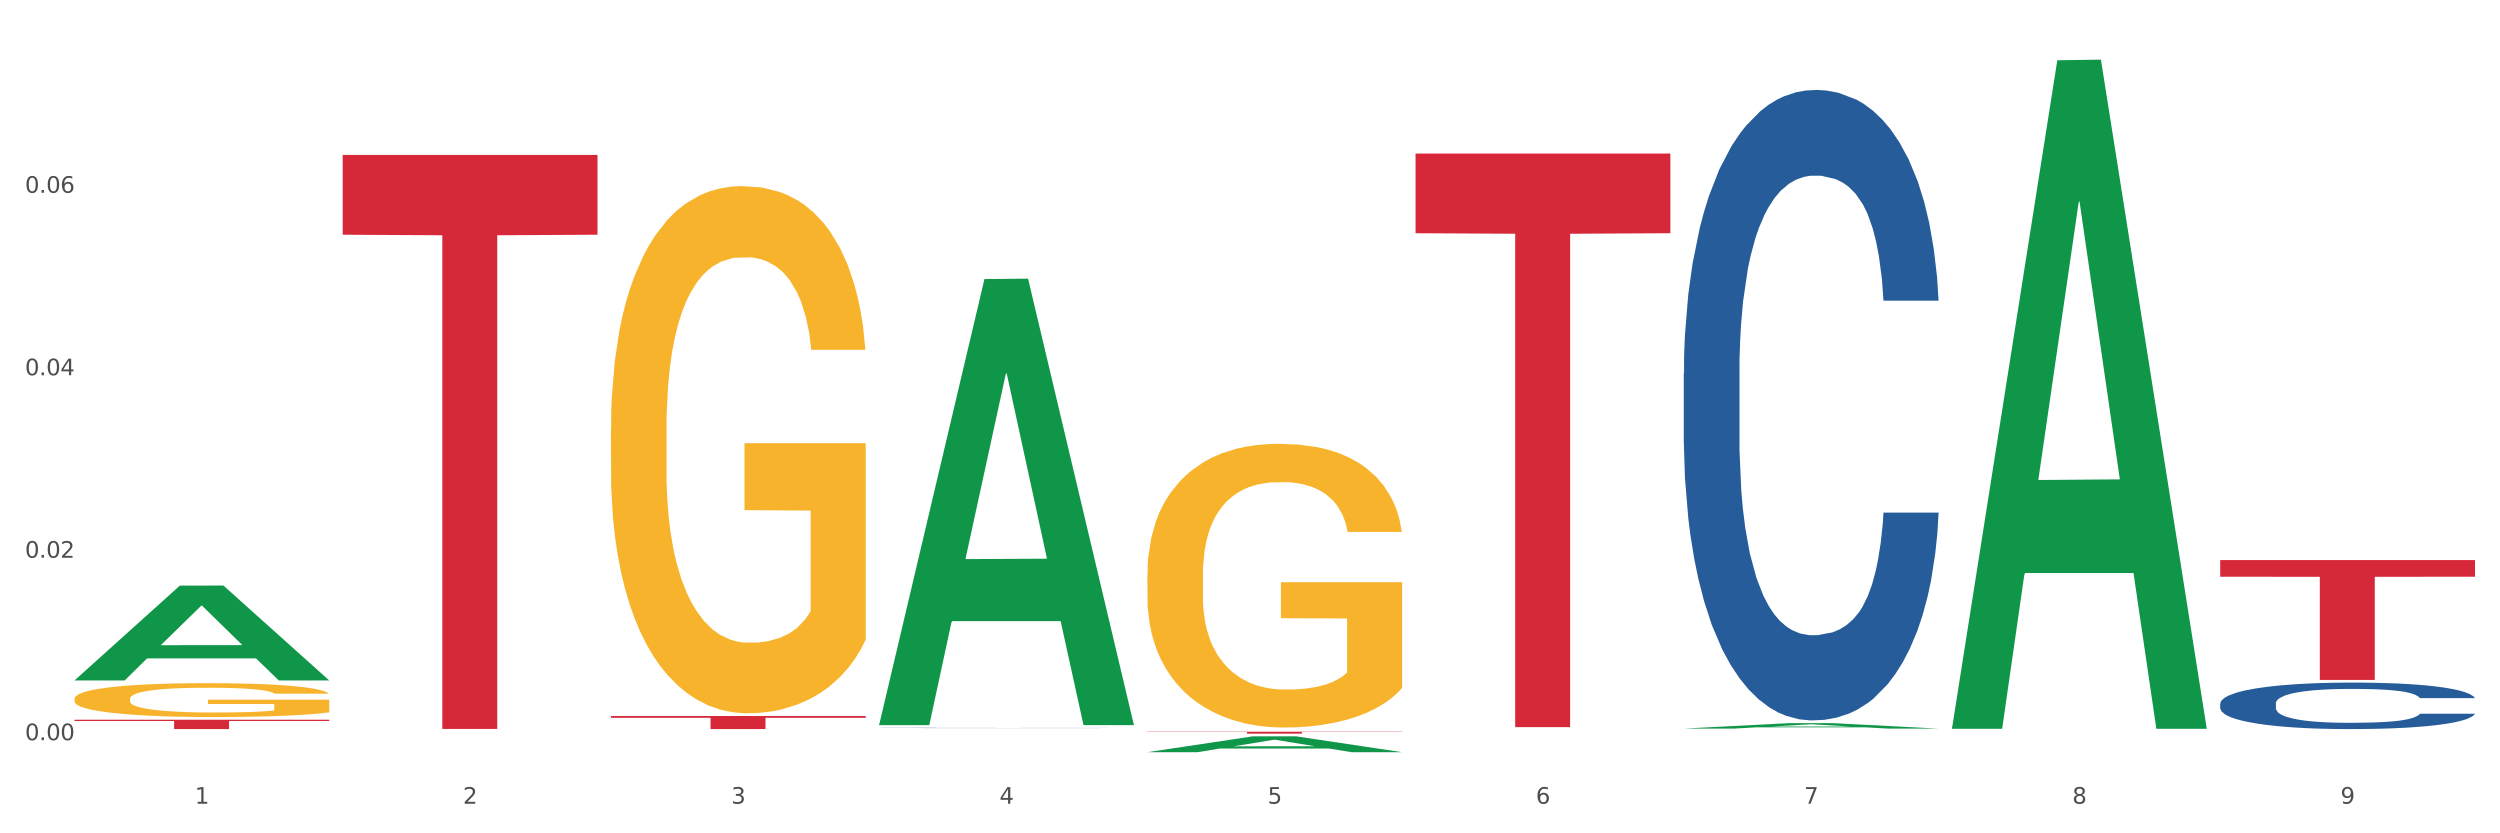
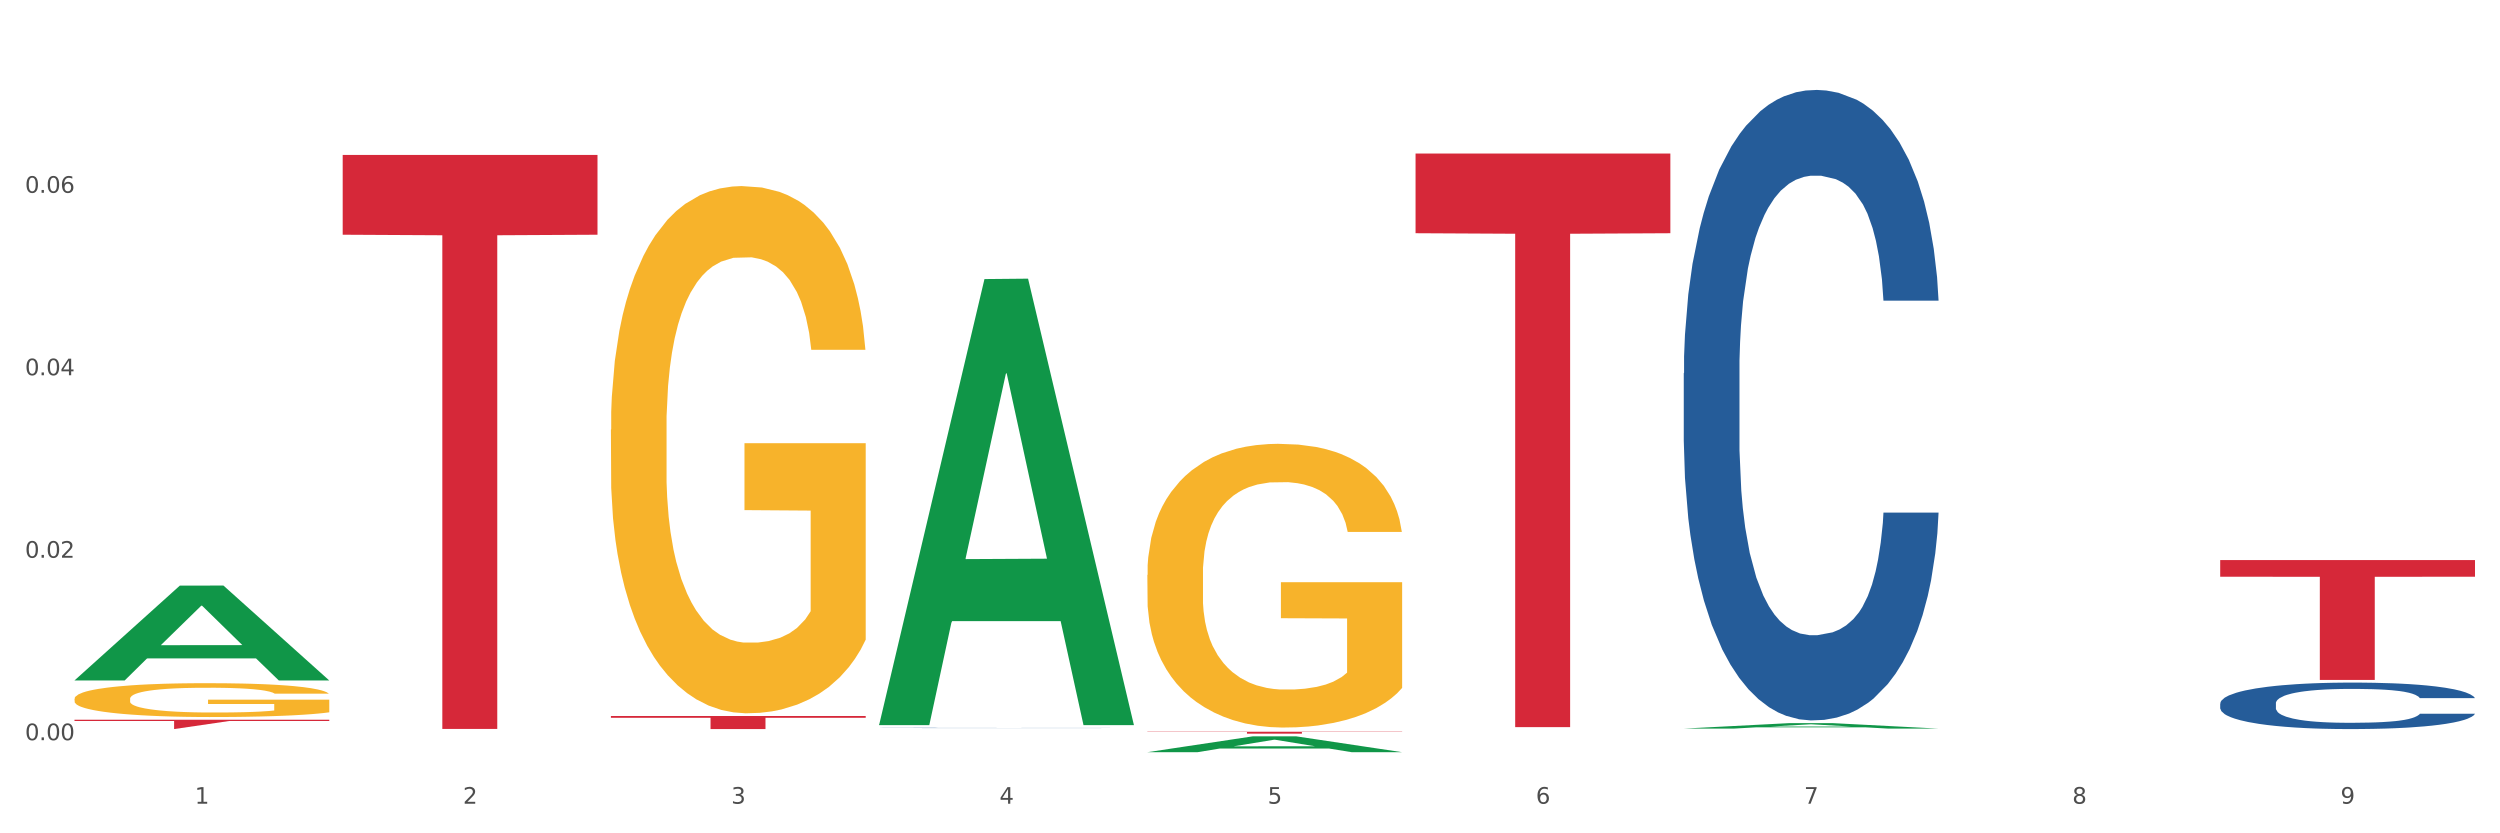
<svg xmlns="http://www.w3.org/2000/svg" xmlns:xlink="http://www.w3.org/1999/xlink" width="1080pt" height="360pt" viewBox="0 0 1080 360" version="1.1">
  <rect x="0" y="0" width="1080" height="360" fill="#333333" stroke="none" />
  <defs>
    <style type="text/css">*{stroke-linejoin: round; stroke-linecap: butt}</style>
  </defs>
  <g id="figure_1">
    <g id="patch_1">
      <path d="M 0 360  L 1080 360  L 1080 0  L 0 0  z " style="fill: #ffffff; stroke: #ffffff; stroke-linejoin: miter" />
    </g>
    <g id="axes_1">
      <g id="matplotlib.axis_1">
        <g id="xtick_1">
          <g id="text_1">
            <g style="fill: #4d4d4d" transform="translate(84.159 347.204) scale(0.096 -0.096)">
              <defs>
                <path id="DejaVuSans-31" d="M 794 531  L 1825 531  L 1825 4091  L 703 3866  L 703 4441  L 1819 4666  L 2450 4666  L 2450 531  L 3481 531  L 3481 0  L 794 0  L 794 531  z " transform="scale(0.016)" />
              </defs>
              <use xlink:href="#DejaVuSans-31" />
            </g>
          </g>
        </g>
        <g id="xtick_2">
          <g id="text_2">
            <g style="fill: #4d4d4d" transform="translate(200.027 347.204) scale(0.096 -0.096)">
              <defs>
                <path id="DejaVuSans-32" d="M 1228 531  L 3431 531  L 3431 0  L 469 0  L 469 531  Q 828 903 1448 1529  Q 2069 2156 2228 2338  Q 2531 2678 2651 2914  Q 2772 3150 2772 3378  Q 2772 3750 2511 3984  Q 2250 4219 1831 4219  Q 1534 4219 1204 4116  Q 875 4013 500 3803  L 500 4441  Q 881 4594 1212 4672  Q 1544 4750 1819 4750  Q 2544 4750 2975 4387  Q 3406 4025 3406 3419  Q 3406 3131 3298 2873  Q 3191 2616 2906 2266  Q 2828 2175 2409 1742  Q 1991 1309 1228 531  z " transform="scale(0.016)" />
              </defs>
              <use xlink:href="#DejaVuSans-32" />
            </g>
          </g>
        </g>
        <g id="xtick_3">
          <g id="text_3">
            <g style="fill: #4d4d4d" transform="translate(315.896 347.204) scale(0.096 -0.096)">
              <defs>
                <path id="DejaVuSans-33" d="M 2597 2516  Q 3050 2419 3304 2112  Q 3559 1806 3559 1356  Q 3559 666 3084 287  Q 2609 -91 1734 -91  Q 1441 -91 1130 -33  Q 819 25 488 141  L 488 750  Q 750 597 1062 519  Q 1375 441 1716 441  Q 2309 441 2620 675  Q 2931 909 2931 1356  Q 2931 1769 2642 2001  Q 2353 2234 1838 2234  L 1294 2234  L 1294 2753  L 1863 2753  Q 2328 2753 2575 2939  Q 2822 3125 2822 3475  Q 2822 3834 2567 4026  Q 2313 4219 1838 4219  Q 1578 4219 1281 4162  Q 984 4106 628 3988  L 628 4550  Q 988 4650 1302 4700  Q 1616 4750 1894 4750  Q 2613 4750 3031 4423  Q 3450 4097 3450 3541  Q 3450 3153 3228 2886  Q 3006 2619 2597 2516  z " transform="scale(0.016)" />
              </defs>
              <use xlink:href="#DejaVuSans-33" />
            </g>
          </g>
        </g>
        <g id="xtick_4">
          <g id="text_4">
            <g style="fill: #4d4d4d" transform="translate(431.765 347.204) scale(0.096 -0.096)">
              <defs>
                <path id="DejaVuSans-34" d="M 2419 4116  L 825 1625  L 2419 1625  L 2419 4116  z M 2253 4666  L 3047 4666  L 3047 1625  L 3713 1625  L 3713 1100  L 3047 1100  L 3047 0  L 2419 0  L 2419 1100  L 313 1100  L 313 1709  L 2253 4666  z " transform="scale(0.016)" />
              </defs>
              <use xlink:href="#DejaVuSans-34" />
            </g>
          </g>
        </g>
        <g id="xtick_5">
          <g id="text_5">
            <g style="fill: #4d4d4d" transform="translate(547.634 347.204) scale(0.096 -0.096)">
              <defs>
                <path id="DejaVuSans-35" d="M 691 4666  L 3169 4666  L 3169 4134  L 1269 4134  L 1269 2991  Q 1406 3038 1543 3061  Q 1681 3084 1819 3084  Q 2600 3084 3056 2656  Q 3513 2228 3513 1497  Q 3513 744 3044 326  Q 2575 -91 1722 -91  Q 1428 -91 1123 -41  Q 819 9 494 109  L 494 744  Q 775 591 1075 516  Q 1375 441 1709 441  Q 2250 441 2565 725  Q 2881 1009 2881 1497  Q 2881 1984 2565 2268  Q 2250 2553 1709 2553  Q 1456 2553 1204 2497  Q 953 2441 691 2322  L 691 4666  z " transform="scale(0.016)" />
              </defs>
              <use xlink:href="#DejaVuSans-35" />
            </g>
          </g>
        </g>
        <g id="xtick_6">
          <g id="text_6">
            <g style="fill: #4d4d4d" transform="translate(663.502 347.204) scale(0.096 -0.096)">
              <defs>
                <path id="DejaVuSans-36" d="M 2113 2584  Q 1688 2584 1439 2293  Q 1191 2003 1191 1497  Q 1191 994 1439 701  Q 1688 409 2113 409  Q 2538 409 2786 701  Q 3034 994 3034 1497  Q 3034 2003 2786 2293  Q 2538 2584 2113 2584  z M 3366 4563  L 3366 3988  Q 3128 4100 2886 4159  Q 2644 4219 2406 4219  Q 1781 4219 1451 3797  Q 1122 3375 1075 2522  Q 1259 2794 1537 2939  Q 1816 3084 2150 3084  Q 2853 3084 3261 2657  Q 3669 2231 3669 1497  Q 3669 778 3244 343  Q 2819 -91 2113 -91  Q 1303 -91 875 529  Q 447 1150 447 2328  Q 447 3434 972 4092  Q 1497 4750 2381 4750  Q 2619 4750 2861 4703  Q 3103 4656 3366 4563  z " transform="scale(0.016)" />
              </defs>
              <use xlink:href="#DejaVuSans-36" />
            </g>
          </g>
        </g>
        <g id="xtick_7">
          <g id="text_7">
            <g style="fill: #4d4d4d" transform="translate(779.371 347.204) scale(0.096 -0.096)">
              <defs>
                <path id="DejaVuSans-37" d="M 525 4666  L 3525 4666  L 3525 4397  L 1831 0  L 1172 0  L 2766 4134  L 525 4134  L 525 4666  z " transform="scale(0.016)" />
              </defs>
              <use xlink:href="#DejaVuSans-37" />
            </g>
          </g>
        </g>
        <g id="xtick_8">
          <g id="text_8">
            <g style="fill: #4d4d4d" transform="translate(895.24 347.204) scale(0.096 -0.096)">
              <defs>
                <path id="DejaVuSans-38" d="M 2034 2216  Q 1584 2216 1326 1975  Q 1069 1734 1069 1313  Q 1069 891 1326 650  Q 1584 409 2034 409  Q 2484 409 2743 651  Q 3003 894 3003 1313  Q 3003 1734 2745 1975  Q 2488 2216 2034 2216  z M 1403 2484  Q 997 2584 770 2862  Q 544 3141 544 3541  Q 544 4100 942 4425  Q 1341 4750 2034 4750  Q 2731 4750 3128 4425  Q 3525 4100 3525 3541  Q 3525 3141 3298 2862  Q 3072 2584 2669 2484  Q 3125 2378 3379 2068  Q 3634 1759 3634 1313  Q 3634 634 3220 271  Q 2806 -91 2034 -91  Q 1263 -91 848 271  Q 434 634 434 1313  Q 434 1759 690 2068  Q 947 2378 1403 2484  z M 1172 3481  Q 1172 3119 1398 2916  Q 1625 2713 2034 2713  Q 2441 2713 2670 2916  Q 2900 3119 2900 3481  Q 2900 3844 2670 4047  Q 2441 4250 2034 4250  Q 1625 4250 1398 4047  Q 1172 3844 1172 3481  z " transform="scale(0.016)" />
              </defs>
              <use xlink:href="#DejaVuSans-38" />
            </g>
          </g>
        </g>
        <g id="xtick_9">
          <g id="text_9">
            <g style="fill: #4d4d4d" transform="translate(1011.108 347.204) scale(0.096 -0.096)">
              <defs>
                <path id="DejaVuSans-39" d="M 703 97  L 703 672  Q 941 559 1184 500  Q 1428 441 1663 441  Q 2288 441 2617 861  Q 2947 1281 2994 2138  Q 2813 1869 2534 1725  Q 2256 1581 1919 1581  Q 1219 1581 811 2004  Q 403 2428 403 3163  Q 403 3881 828 4315  Q 1253 4750 1959 4750  Q 2769 4750 3195 4129  Q 3622 3509 3622 2328  Q 3622 1225 3098 567  Q 2575 -91 1691 -91  Q 1453 -91 1209 -44  Q 966 3 703 97  z M 1959 2075  Q 2384 2075 2632 2365  Q 2881 2656 2881 3163  Q 2881 3666 2632 3958  Q 2384 4250 1959 4250  Q 1534 4250 1286 3958  Q 1038 3666 1038 3163  Q 1038 2656 1286 2365  Q 1534 2075 1959 2075  z " transform="scale(0.016)" />
              </defs>
              <use xlink:href="#DejaVuSans-39" />
            </g>
          </g>
        </g>
        <g id="xtick_10" />
        <g id="xtick_11" />
        <g id="xtick_12" />
        <g id="xtick_13" />
        <g id="xtick_14" />
        <g id="xtick_15" />
        <g id="xtick_16" />
        <g id="xtick_17" />
      </g>
      <g id="matplotlib.axis_2">
        <g id="ytick_1">
          <g id="text_10">
            <g style="fill: #4d4d4d" transform="translate(10.8 319.767) scale(0.096 -0.096)">
              <defs>
                <path id="DejaVuSans-30" d="M 2034 4250  Q 1547 4250 1301 3770  Q 1056 3291 1056 2328  Q 1056 1369 1301 889  Q 1547 409 2034 409  Q 2525 409 2770 889  Q 3016 1369 3016 2328  Q 3016 3291 2770 3770  Q 2525 4250 2034 4250  z M 2034 4750  Q 2819 4750 3233 4129  Q 3647 3509 3647 2328  Q 3647 1150 3233 529  Q 2819 -91 2034 -91  Q 1250 -91 836 529  Q 422 1150 422 2328  Q 422 3509 836 4129  Q 1250 4750 2034 4750  z " transform="scale(0.016)" />
                <path id="DejaVuSans-2e" d="M 684 794  L 1344 794  L 1344 0  L 684 0  L 684 794  z " transform="scale(0.016)" />
              </defs>
              <use xlink:href="#DejaVuSans-30" />
              <use xlink:href="#DejaVuSans-2e" transform="translate(63.623 0)" />
              <use xlink:href="#DejaVuSans-30" transform="translate(95.41 0)" />
              <use xlink:href="#DejaVuSans-30" transform="translate(159.033 0)" />
            </g>
          </g>
        </g>
        <g id="ytick_2">
          <g id="text_11">
            <g style="fill: #4d4d4d" transform="translate(10.8 240.941) scale(0.096 -0.096)">
              <use xlink:href="#DejaVuSans-30" />
              <use xlink:href="#DejaVuSans-2e" transform="translate(63.623 0)" />
              <use xlink:href="#DejaVuSans-30" transform="translate(95.41 0)" />
              <use xlink:href="#DejaVuSans-32" transform="translate(159.033 0)" />
            </g>
          </g>
        </g>
        <g id="ytick_3">
          <g id="text_12">
            <g style="fill: #4d4d4d" transform="translate(10.8 162.114) scale(0.096 -0.096)">
              <use xlink:href="#DejaVuSans-30" />
              <use xlink:href="#DejaVuSans-2e" transform="translate(63.623 0)" />
              <use xlink:href="#DejaVuSans-30" transform="translate(95.41 0)" />
              <use xlink:href="#DejaVuSans-34" transform="translate(159.033 0)" />
            </g>
          </g>
        </g>
        <g id="ytick_4">
          <g id="text_13">
            <g style="fill: #4d4d4d" transform="translate(10.8 83.287) scale(0.096 -0.096)">
              <use xlink:href="#DejaVuSans-30" />
              <use xlink:href="#DejaVuSans-2e" transform="translate(63.623 0)" />
              <use xlink:href="#DejaVuSans-30" transform="translate(95.41 0)" />
              <use xlink:href="#DejaVuSans-36" transform="translate(159.033 0)" />
            </g>
          </g>
        </g>
        <g id="ytick_5" />
        <g id="ytick_6" />
        <g id="ytick_7" />
        <g id="ytick_8" />
      </g>
      <g id="PolyCollection_1">
        <path d="M 32.175 293.897  L 32.288 293.859  L 77.68 252.991  L 96.518 252.953  L 142.25 293.974  L 120.462 293.974  L 110.589 284.422  L 63.722 284.422  L 63.382 284.576  L 53.85 293.974  L 32.175 293.974  L 32.175 293.897  L 69.623 278.721  L 104.689 278.682  L 87.326 261.696  L 87.099 261.619  L 86.872 261.735  L 69.51 278.682  L 69.623 278.721  L 32.175 293.897  z " clip-path="url(#p18abc39db6)" style="fill: #109648" />
        <path d="M 959.125 241.942  L 1069.2 241.942  L 1069.2 249.137  L 1025.9 249.186  L 1025.9 293.72  L 1002.164 293.72  L 1002.164 249.186  L 959.125 249.137  L 959.125 241.99  L 959.125 241.942  z " clip-path="url(#p18abc39db6)" style="fill: #d62839" />
        <path d="M 611.519 66.313  L 721.594 66.313  L 721.594 100.75  L 678.294 100.982  L 678.294 314.118  L 654.557 314.118  L 654.557 100.982  L 611.519 100.75  L 611.519 66.545  L 611.519 66.313  z " clip-path="url(#p18abc39db6)" style="fill: #d62839" />
        <path d="M 495.65 316.12  L 605.725 316.12  L 605.725 316.234  L 562.425 316.235  L 562.425 316.941  L 538.689 316.941  L 538.689 316.235  L 495.65 316.234  L 495.65 316.121  L 495.65 316.12  z " clip-path="url(#p18abc39db6)" style="fill: #d62839" />
        <path d="M 379.781 314.459  L 379.911 314.459  L 379.911 314.456  L 380.302 314.452  L 381.733 314.445  L 383.554 314.44  L 386.677 314.433  L 388.369 314.431  L 390.58 314.428  L 395.134 314.423  L 400.339 314.419  L 403.982 314.416  L 406.714 314.415  L 412.83 314.412  L 416.343 314.411  L 419.986 314.41  L 423.109 314.41  L 428.313 314.409  L 432.477 314.409  L 437.291 314.409  L 441.324 314.409  L 446.659 314.409  L 454.466 314.41  L 457.458 314.411  L 461.492 314.412  L 465.655 314.414  L 469.038 314.416  L 472.942 314.418  L 476.975 314.421  L 480.879 314.425  L 483.611 314.429  L 485.823 314.432  L 487.775 314.437  L 489.206 314.442  L 489.856 314.446  L 466.046 314.446  L 465.395 314.443  L 464.094 314.438  L 462.793 314.436  L 461.362 314.433  L 459.15 314.431  L 457.198 314.429  L 453.945 314.427  L 450.953 314.426  L 448.481 314.425  L 445.488 314.425  L 439.113 314.424  L 434.559 314.424  L 431.696 314.424  L 428.183 314.425  L 425.19 314.425  L 421.677 314.427  L 418.945 314.428  L 416.213 314.43  L 414.651 314.431  L 412.309 314.433  L 410.748 314.435  L 408.666 314.438  L 407.495 314.441  L 405.413 314.446  L 404.503 314.451  L 404.112 314.454  L 403.852 314.457  L 403.852 314.473  L 404.633 314.48  L 405.283 314.483  L 406.324 314.487  L 408.276 314.491  L 411.138 314.496  L 414.131 314.499  L 416.603 314.501  L 418.945 314.502  L 421.287 314.504  L 424.15 314.505  L 426.492 314.505  L 430.005 314.506  L 434.168 314.506  L 437.421 314.506  L 444.057 314.506  L 447.049 314.505  L 449.912 314.504  L 453.035 314.503  L 455.507 314.502  L 456.938 314.501  L 459.28 314.499  L 461.102 314.497  L 462.663 314.495  L 463.704 314.493  L 464.875 314.49  L 465.786 314.486  L 466.046 314.484  L 489.856 314.484  L 489.336 314.488  L 488.425 314.492  L 486.604 314.496  L 485.172 314.499  L 482.96 314.503  L 480.618 314.505  L 477.366 314.509  L 474.373 314.511  L 471.25 314.513  L 467.867 314.515  L 461.752 314.518  L 459.54 314.518  L 454.856 314.519  L 451.213 314.52  L 445.878 314.521  L 440.414 314.521  L 434.689 314.521  L 429.614 314.521  L 424.019 314.521  L 420.506 314.52  L 416.603 314.519  L 412.049 314.518  L 407.755 314.516  L 403.722 314.514  L 399.949 314.511  L 396.436 314.509  L 391.882 314.504  L 388.499 314.5  L 386.027 314.496  L 384.335 314.493  L 382.644 314.488  L 381.733 314.485  L 380.302 314.478  L 379.781 314.471  L 379.781 314.459  z " clip-path="url(#p18abc39db6)" style="fill: #255c99" />
        <path d="M 727.387 161.235  L 727.517 160.986  L 727.517 154.021  L 727.908 144.569  L 729.339 127.156  L 731.161 113.972  L 734.283 98.55  L 735.975 92.082  L 738.187 84.869  L 742.741 73.177  L 747.945 63.227  L 751.588 57.755  L 754.321 54.272  L 760.436 48.053  L 763.949 45.317  L 767.592 43.078  L 770.715 41.586  L 775.919 39.845  L 780.083 39.098  L 784.897 38.85  L 788.931 39.098  L 794.265 40.093  L 802.072 43.078  L 805.065 44.82  L 809.098 47.805  L 813.262 51.785  L 816.645 55.765  L 820.548 61.486  L 824.581 68.949  L 828.485 78.401  L 831.217 87.107  L 833.429 96.311  L 835.381 107.505  L 836.812 119.694  L 837.463 129.892  L 813.652 129.892  L 813.001 120.689  L 811.7 110.739  L 810.399 104.022  L 808.968 98.55  L 806.756 92.331  L 804.804 88.351  L 801.551 83.625  L 798.559 80.64  L 796.087 78.899  L 793.094 77.406  L 786.719 75.914  L 782.165 75.914  L 779.302 76.411  L 775.789 77.655  L 772.797 79.396  L 769.284 82.381  L 766.551 85.615  L 763.819 89.844  L 762.257 92.829  L 759.915 98.301  L 758.354 102.779  L 756.272 110.49  L 755.101 115.962  L 753.019 130.141  L 752.109 140.589  L 751.718 147.803  L 751.458 155.763  L 751.458 194.568  L 752.239 211.98  L 752.889 219.443  L 753.93 227.9  L 755.882 238.845  L 758.744 249.542  L 761.737 257.253  L 764.209 261.979  L 766.551 265.462  L 768.893 268.198  L 771.756 270.685  L 774.098 272.178  L 777.611 273.67  L 781.774 274.417  L 785.027 274.417  L 791.663 273.173  L 794.656 271.929  L 797.518 270.188  L 800.641 267.452  L 803.113 264.467  L 804.544 262.228  L 806.886 257.502  L 808.708 252.527  L 810.269 246.805  L 811.31 241.83  L 812.481 234.368  L 813.392 225.91  L 813.652 221.433  L 837.463 221.433  L 836.942 230.388  L 836.031 239.094  L 834.21 250.785  L 832.779 257.502  L 830.567 265.71  L 828.225 272.675  L 824.972 280.387  L 821.979 286.108  L 818.856 291.083  L 815.474 295.56  L 809.358 301.779  L 807.146 303.52  L 802.462 306.505  L 798.819 308.247  L 793.485 309.988  L 788.02 310.983  L 782.295 311.232  L 777.22 310.734  L 771.626 309.242  L 768.113 307.749  L 764.209 305.51  L 759.655 302.028  L 755.362 297.799  L 751.328 292.824  L 747.555 287.103  L 744.042 280.635  L 739.488 269.939  L 736.105 259.492  L 733.633 249.79  L 731.941 241.581  L 730.25 231.134  L 729.339 223.92  L 727.908 206.508  L 727.387 190.339  L 727.387 161.235  z " clip-path="url(#p18abc39db6)" style="fill: #255c99" />
        <path d="M 959.125 303.902  L 959.255 303.884  L 959.255 303.37  L 959.645 302.674  L 961.076 301.39  L 962.898 300.418  L 966.021 299.282  L 967.712 298.805  L 969.924 298.273  L 974.478 297.411  L 979.683 296.678  L 983.326 296.275  L 986.058 296.018  L 992.173 295.559  L 995.686 295.358  L 999.33 295.193  L 1002.452 295.083  L 1007.657 294.954  L 1011.82 294.899  L 1016.635 294.881  L 1020.668 294.899  L 1026.003 294.973  L 1033.809 295.193  L 1036.802 295.321  L 1040.835 295.541  L 1044.999 295.835  L 1048.382 296.128  L 1052.285 296.55  L 1056.319 297.1  L 1060.222 297.796  L 1062.955 298.438  L 1065.167 299.117  L 1067.118 299.942  L 1068.549 300.84  L 1069.2 301.592  L 1045.389 301.592  L 1044.739 300.913  L 1043.438 300.18  L 1042.137 299.685  L 1040.705 299.282  L 1038.493 298.823  L 1036.542 298.53  L 1033.289 298.181  L 1030.296 297.961  L 1027.824 297.833  L 1024.832 297.723  L 1018.456 297.613  L 1013.902 297.613  L 1011.04 297.65  L 1007.527 297.741  L 1004.534 297.87  L 1001.021 298.09  L 998.289 298.328  L 995.556 298.64  L 993.995 298.86  L 991.653 299.263  L 990.092 299.593  L 988.01 300.162  L 986.839 300.565  L 984.757 301.61  L 983.846 302.38  L 983.456 302.912  L 983.196 303.499  L 983.196 306.359  L 983.976 307.643  L 984.627 308.193  L 985.668 308.816  L 987.619 309.623  L 990.482 310.411  L 993.474 310.98  L 995.947 311.328  L 998.289 311.585  L 1000.631 311.786  L 1003.493 311.97  L 1005.835 312.08  L 1009.348 312.19  L 1013.512 312.245  L 1016.765 312.245  L 1023.4 312.153  L 1026.393 312.062  L 1029.255 311.933  L 1032.378 311.731  L 1034.85 311.511  L 1036.282 311.346  L 1038.624 310.998  L 1040.445 310.631  L 1042.006 310.21  L 1043.047 309.843  L 1044.218 309.293  L 1045.129 308.669  L 1045.389 308.339  L 1069.2 308.339  L 1068.68 308.999  L 1067.769 309.641  L 1065.947 310.503  L 1064.516 310.998  L 1062.304 311.603  L 1059.962 312.117  L 1056.709 312.685  L 1053.717 313.107  L 1050.594 313.473  L 1047.211 313.803  L 1041.096 314.262  L 1038.884 314.39  L 1034.2 314.61  L 1030.557 314.739  L 1025.222 314.867  L 1019.757 314.94  L 1014.032 314.959  L 1008.958 314.922  L 1003.363 314.812  L 999.85 314.702  L 995.947 314.537  L 991.393 314.28  L 987.099 313.968  L 983.065 313.602  L 979.292 313.18  L 975.779 312.703  L 971.225 311.915  L 967.842 311.145  L 965.37 310.43  L 963.679 309.825  L 961.987 309.054  L 961.076 308.523  L 959.645 307.239  L 959.125 306.047  L 959.125 303.902  z " clip-path="url(#p18abc39db6)" style="fill: #255c99" />
        <path d="M 32.175 301.894  L 32.305 301.88  L 32.305 301.399  L 32.565 300.985  L 33.864 299.984  L 35.814 299.156  L 37.243 298.715  L 38.673 298.354  L 40.362 297.994  L 42.442 297.62  L 46.211 297.072  L 48.55 296.792  L 51.409 296.498  L 56.607 296.07  L 60.376 295.83  L 64.275 295.63  L 70.643 295.389  L 74.802 295.282  L 79.22 295.202  L 84.548 295.149  L 88.577 295.136  L 97.414 295.176  L 104.952 295.296  L 108.591 295.389  L 113.269 295.55  L 115.739 295.656  L 119.767 295.87  L 123.926 296.151  L 126.785 296.391  L 131.074 296.845  L 134.323 297.299  L 137.312 297.86  L 138.871 298.247  L 140.041 298.608  L 141.081 299.022  L 142.12 299.676  L 118.728 299.676  L 117.818 299.209  L 116.388 298.768  L 114.309 298.341  L 112.49 298.074  L 109.371 297.74  L 106.512 297.526  L 103.522 297.366  L 99.884 297.232  L 97.025 297.166  L 92.996 297.112  L 85.068 297.126  L 79.74 297.232  L 76.101 297.366  L 73.762 297.486  L 71.683 297.62  L 69.343 297.807  L 66.614 298.087  L 64.665 298.341  L 62.715 298.661  L 61.156 298.982  L 59.726 299.356  L 58.557 299.757  L 57.647 300.171  L 56.867 300.678  L 56.217 301.52  L 56.217 303.349  L 56.477 303.763  L 57.127 304.311  L 57.907 304.725  L 59.206 305.219  L 60.376 305.553  L 62.585 306.034  L 65.055 306.435  L 67.004 306.688  L 68.953 306.902  L 72.332 307.196  L 76.101 307.436  L 79.35 307.583  L 83.769 307.717  L 86.758 307.77  L 89.357 307.797  L 95.725 307.797  L 100.274 307.757  L 105.342 307.663  L 109.241 307.543  L 112.49 307.396  L 116.129 307.156  L 118.468 306.929  L 118.468 304.137  L 89.877 304.124  L 89.877 302.268  L 142.25 302.268  L 142.25 307.717  L 140.041 307.997  L 137.572 308.251  L 134.973 308.478  L 131.074 308.758  L 126.395 309.026  L 122.237 309.213  L 117.818 309.373  L 112.62 309.52  L 105.862 309.653  L 101.703 309.707  L 96.505 309.747  L 90.397 309.76  L 85.068 309.733  L 79.87 309.667  L 74.412 309.546  L 69.083 309.373  L 65.055 309.199  L 61.026 308.986  L 56.737 308.705  L 53.358 308.438  L 50.759 308.198  L 47.9 307.89  L 44.781 307.49  L 42.442 307.129  L 40.362 306.755  L 38.153 306.274  L 36.594 305.86  L 35.034 305.339  L 34.124 304.952  L 33.085 304.351  L 32.305 303.51  L 32.175 301.894  z " clip-path="url(#p18abc39db6)" style="fill: #f7b32b" />
        <path d="M 263.912 309.311  L 373.988 309.311  L 373.988 310.096  L 330.688 310.101  L 330.688 314.959  L 306.951 314.959  L 306.951 310.101  L 263.912 310.096  L 263.912 309.317  L 263.912 309.311  z " clip-path="url(#p18abc39db6)" style="fill: #d62839" />
-         <path d="M 32.175 310.922  L 142.25 310.922  L 142.25 311.483  L 98.951 311.486  L 98.951 314.959  L 75.214 314.959  L 75.214 311.486  L 32.175 311.483  L 32.175 310.925  L 32.175 310.922  z " clip-path="url(#p18abc39db6)" style="fill: #d62839" />
+         <path d="M 32.175 310.922  L 142.25 310.922  L 142.25 311.483  L 98.951 311.486  L 75.214 314.959  L 75.214 311.486  L 32.175 311.483  L 32.175 310.925  L 32.175 310.922  z " clip-path="url(#p18abc39db6)" style="fill: #d62839" />
        <path d="M 495.65 248.37  L 495.78 248.258  L 495.78 244.228  L 496.04 240.758  L 497.339 232.362  L 499.289 225.422  L 500.718 221.727  L 502.148 218.705  L 503.837 215.682  L 505.917 212.548  L 509.685 207.958  L 512.025 205.607  L 514.884 203.145  L 520.082 199.562  L 523.851 197.548  L 527.75 195.868  L 534.118 193.853  L 538.276 192.958  L 542.695 192.286  L 548.023 191.838  L 552.052 191.726  L 560.889 192.062  L 568.427 193.07  L 572.066 193.853  L 576.744 195.197  L 579.214 196.092  L 583.242 197.883  L 587.401 200.234  L 590.26 202.249  L 594.549 206.055  L 597.798 209.861  L 600.787 214.563  L 602.346 217.809  L 603.516 220.832  L 604.556 224.302  L 605.595 229.787  L 582.203 229.787  L 581.293 225.869  L 579.863 222.175  L 577.784 218.593  L 575.965 216.354  L 572.846 213.556  L 569.986 211.764  L 566.997 210.421  L 563.359 209.302  L 560.499 208.742  L 556.471 208.294  L 548.543 208.406  L 543.215 209.302  L 539.576 210.421  L 537.237 211.429  L 535.157 212.548  L 532.818 214.115  L 530.089 216.466  L 528.14 218.593  L 526.19 221.28  L 524.631 223.966  L 523.201 227.101  L 522.032 230.459  L 521.122 233.929  L 520.342 238.183  L 519.692 245.236  L 519.692 260.572  L 519.952 264.042  L 520.602 268.632  L 521.382 272.102  L 522.681 276.244  L 523.851 279.043  L 526.06 283.073  L 528.529 286.431  L 530.479 288.558  L 532.428 290.349  L 535.807 292.812  L 539.576 294.827  L 542.825 296.059  L 547.244 297.178  L 550.233 297.626  L 552.832 297.85  L 559.2 297.85  L 563.748 297.514  L 568.817 296.73  L 572.716 295.723  L 575.965 294.491  L 579.603 292.476  L 581.943 290.573  L 581.943 267.177  L 553.352 267.065  L 553.352 251.505  L 605.725 251.505  L 605.725 297.178  L 603.516 299.529  L 601.047 301.656  L 598.447 303.559  L 594.549 305.91  L 589.87 308.149  L 585.711 309.716  L 581.293 311.059  L 576.094 312.29  L 569.337 313.41  L 565.178 313.858  L 559.98 314.194  L 553.871 314.305  L 548.543 314.082  L 543.345 313.522  L 537.887 312.514  L 532.558 311.059  L 528.529 309.604  L 524.501 307.813  L 520.212 305.462  L 516.833 303.223  L 514.234 301.208  L 511.375 298.633  L 508.256 295.275  L 505.917 292.252  L 503.837 289.118  L 501.628 285.088  L 500.068 281.618  L 498.509 277.252  L 497.599 274.005  L 496.56 268.968  L 495.78 261.915  L 495.65 248.37  z " clip-path="url(#p18abc39db6)" style="fill: #f7b32b" />
        <path d="M 263.912 185.631  L 264.042 185.423  L 264.042 177.934  L 264.302 171.486  L 265.602 155.885  L 267.551 142.989  L 268.981 136.124  L 270.41 130.508  L 272.1 124.891  L 274.179 119.067  L 277.948 110.539  L 280.287 106.17  L 283.146 101.594  L 288.345 94.938  L 292.114 91.194  L 296.012 88.073  L 302.38 84.329  L 306.539 82.665  L 310.958 81.417  L 316.286 80.585  L 320.315 80.377  L 329.152 81.001  L 336.689 82.873  L 340.328 84.329  L 345.007 86.825  L 347.476 88.489  L 351.505 91.818  L 355.663 96.186  L 358.523 99.93  L 362.811 107.002  L 366.06 114.075  L 369.049 122.811  L 370.609 128.844  L 371.778 134.46  L 372.818 140.908  L 373.858 151.101  L 350.465 151.101  L 349.555 143.821  L 348.126 136.956  L 346.047 130.3  L 344.227 126.14  L 341.108 120.939  L 338.249 117.611  L 335.26 115.115  L 331.621 113.035  L 328.762 111.995  L 324.733 111.163  L 316.806 111.371  L 311.477 113.035  L 307.839 115.115  L 305.499 116.987  L 303.42 119.067  L 301.081 121.979  L 298.352 126.348  L 296.402 130.3  L 294.453 135.292  L 292.893 140.284  L 291.464 146.109  L 290.294 152.349  L 289.384 158.797  L 288.605 166.702  L 287.955 179.807  L 287.955 208.304  L 288.215 214.753  L 288.865 223.281  L 289.644 229.729  L 290.944 237.426  L 292.114 242.626  L 294.323 250.115  L 296.792 256.355  L 298.741 260.307  L 300.691 263.635  L 304.07 268.212  L 307.839 271.956  L 311.088 274.244  L 315.506 276.324  L 318.495 277.156  L 321.094 277.572  L 327.462 277.572  L 332.011 276.948  L 337.079 275.492  L 340.978 273.62  L 344.227 271.332  L 347.866 267.587  L 350.205 264.051  L 350.205 220.577  L 321.614 220.369  L 321.614 191.455  L 373.988 191.455  L 373.988 276.324  L 371.778 280.692  L 369.309 284.644  L 366.71 288.181  L 362.811 292.549  L 358.133 296.709  L 353.974 299.621  L 349.555 302.117  L 344.357 304.406  L 337.599 306.486  L 333.44 307.318  L 328.242 307.942  L 322.134 308.15  L 316.806 307.734  L 311.607 306.694  L 306.149 304.822  L 300.821 302.117  L 296.792 299.413  L 292.763 296.085  L 288.475 291.717  L 285.096 287.557  L 282.497 283.812  L 279.637 279.028  L 276.518 272.788  L 274.179 267.171  L 272.1 261.347  L 269.891 253.859  L 268.331 247.41  L 266.772 239.298  L 265.862 233.266  L 264.822 223.905  L 264.042 210.8  L 263.912 185.631  z " clip-path="url(#p18abc39db6)" style="fill: #f7b32b" />
        <path d="M 148.044 66.94  L 258.119 66.94  L 258.119 101.4  L 214.819 101.633  L 214.819 314.913  L 191.083 314.913  L 191.083 101.633  L 148.044 101.4  L 148.044 67.173  L 148.044 66.94  z " clip-path="url(#p18abc39db6)" style="fill: #d62839" />
-         <path d="M 843.256 314.3  L 843.369 314.028  L 888.761 26.031  L 907.599 25.759  L 953.331 314.843  L 931.543 314.843  L 921.67 247.526  L 874.803 247.526  L 874.463 248.611  L 864.931 314.843  L 843.256 314.843  L 843.256 314.3  L 880.704 207.353  L 915.77 207.081  L 898.407 87.376  L 898.18 86.833  L 897.953 87.648  L 880.591 207.081  L 880.704 207.353  L 843.256 314.3  z " clip-path="url(#p18abc39db6)" style="fill: #109648" />
        <path d="M 727.387 314.749  L 727.501 314.747  L 772.893 312.395  L 791.73 312.393  L 837.463 314.754  L 815.674 314.754  L 805.802 314.204  L 758.935 314.204  L 758.594 314.213  L 749.062 314.754  L 727.387 314.754  L 727.387 314.749  L 764.836 313.876  L 799.901 313.874  L 782.538 312.896  L 782.311 312.892  L 782.084 312.899  L 764.722 313.874  L 764.836 313.876  L 727.387 314.749  z " clip-path="url(#p18abc39db6)" style="fill: #109648" />
        <path d="M 495.65 324.937  L 495.763 324.93  L 541.155 318.108  L 559.993 318.102  L 605.725 324.95  L 583.937 324.95  L 574.064 323.355  L 527.197 323.355  L 526.857 323.381  L 517.324 324.95  L 495.65 324.95  L 495.65 324.937  L 533.098 322.403  L 568.163 322.397  L 550.801 319.562  L 550.574 319.549  L 550.347 319.568  L 532.985 322.397  L 533.098 322.403  L 495.65 324.937  z " clip-path="url(#p18abc39db6)" style="fill: #109648" />
        <path d="M 379.781 312.885  L 379.895 312.704  L 425.286 120.559  L 444.124 120.378  L 489.856 313.247  L 468.068 313.247  L 458.196 268.335  L 411.328 268.335  L 410.988 269.059  L 401.456 313.247  L 379.781 313.247  L 379.781 312.885  L 417.229 241.533  L 452.295 241.352  L 434.932 161.488  L 434.705 161.125  L 434.478 161.669  L 417.116 241.352  L 417.229 241.533  L 379.781 312.885  z " clip-path="url(#p18abc39db6)" style="fill: #109648" />
      </g>
    </g>
  </g>
  <defs>
    <clipPath id="p18abc39db6">
      <rect x="32.175" y="10.8" width="1037.025" height="329.109" />
    </clipPath>
  </defs>
</svg>